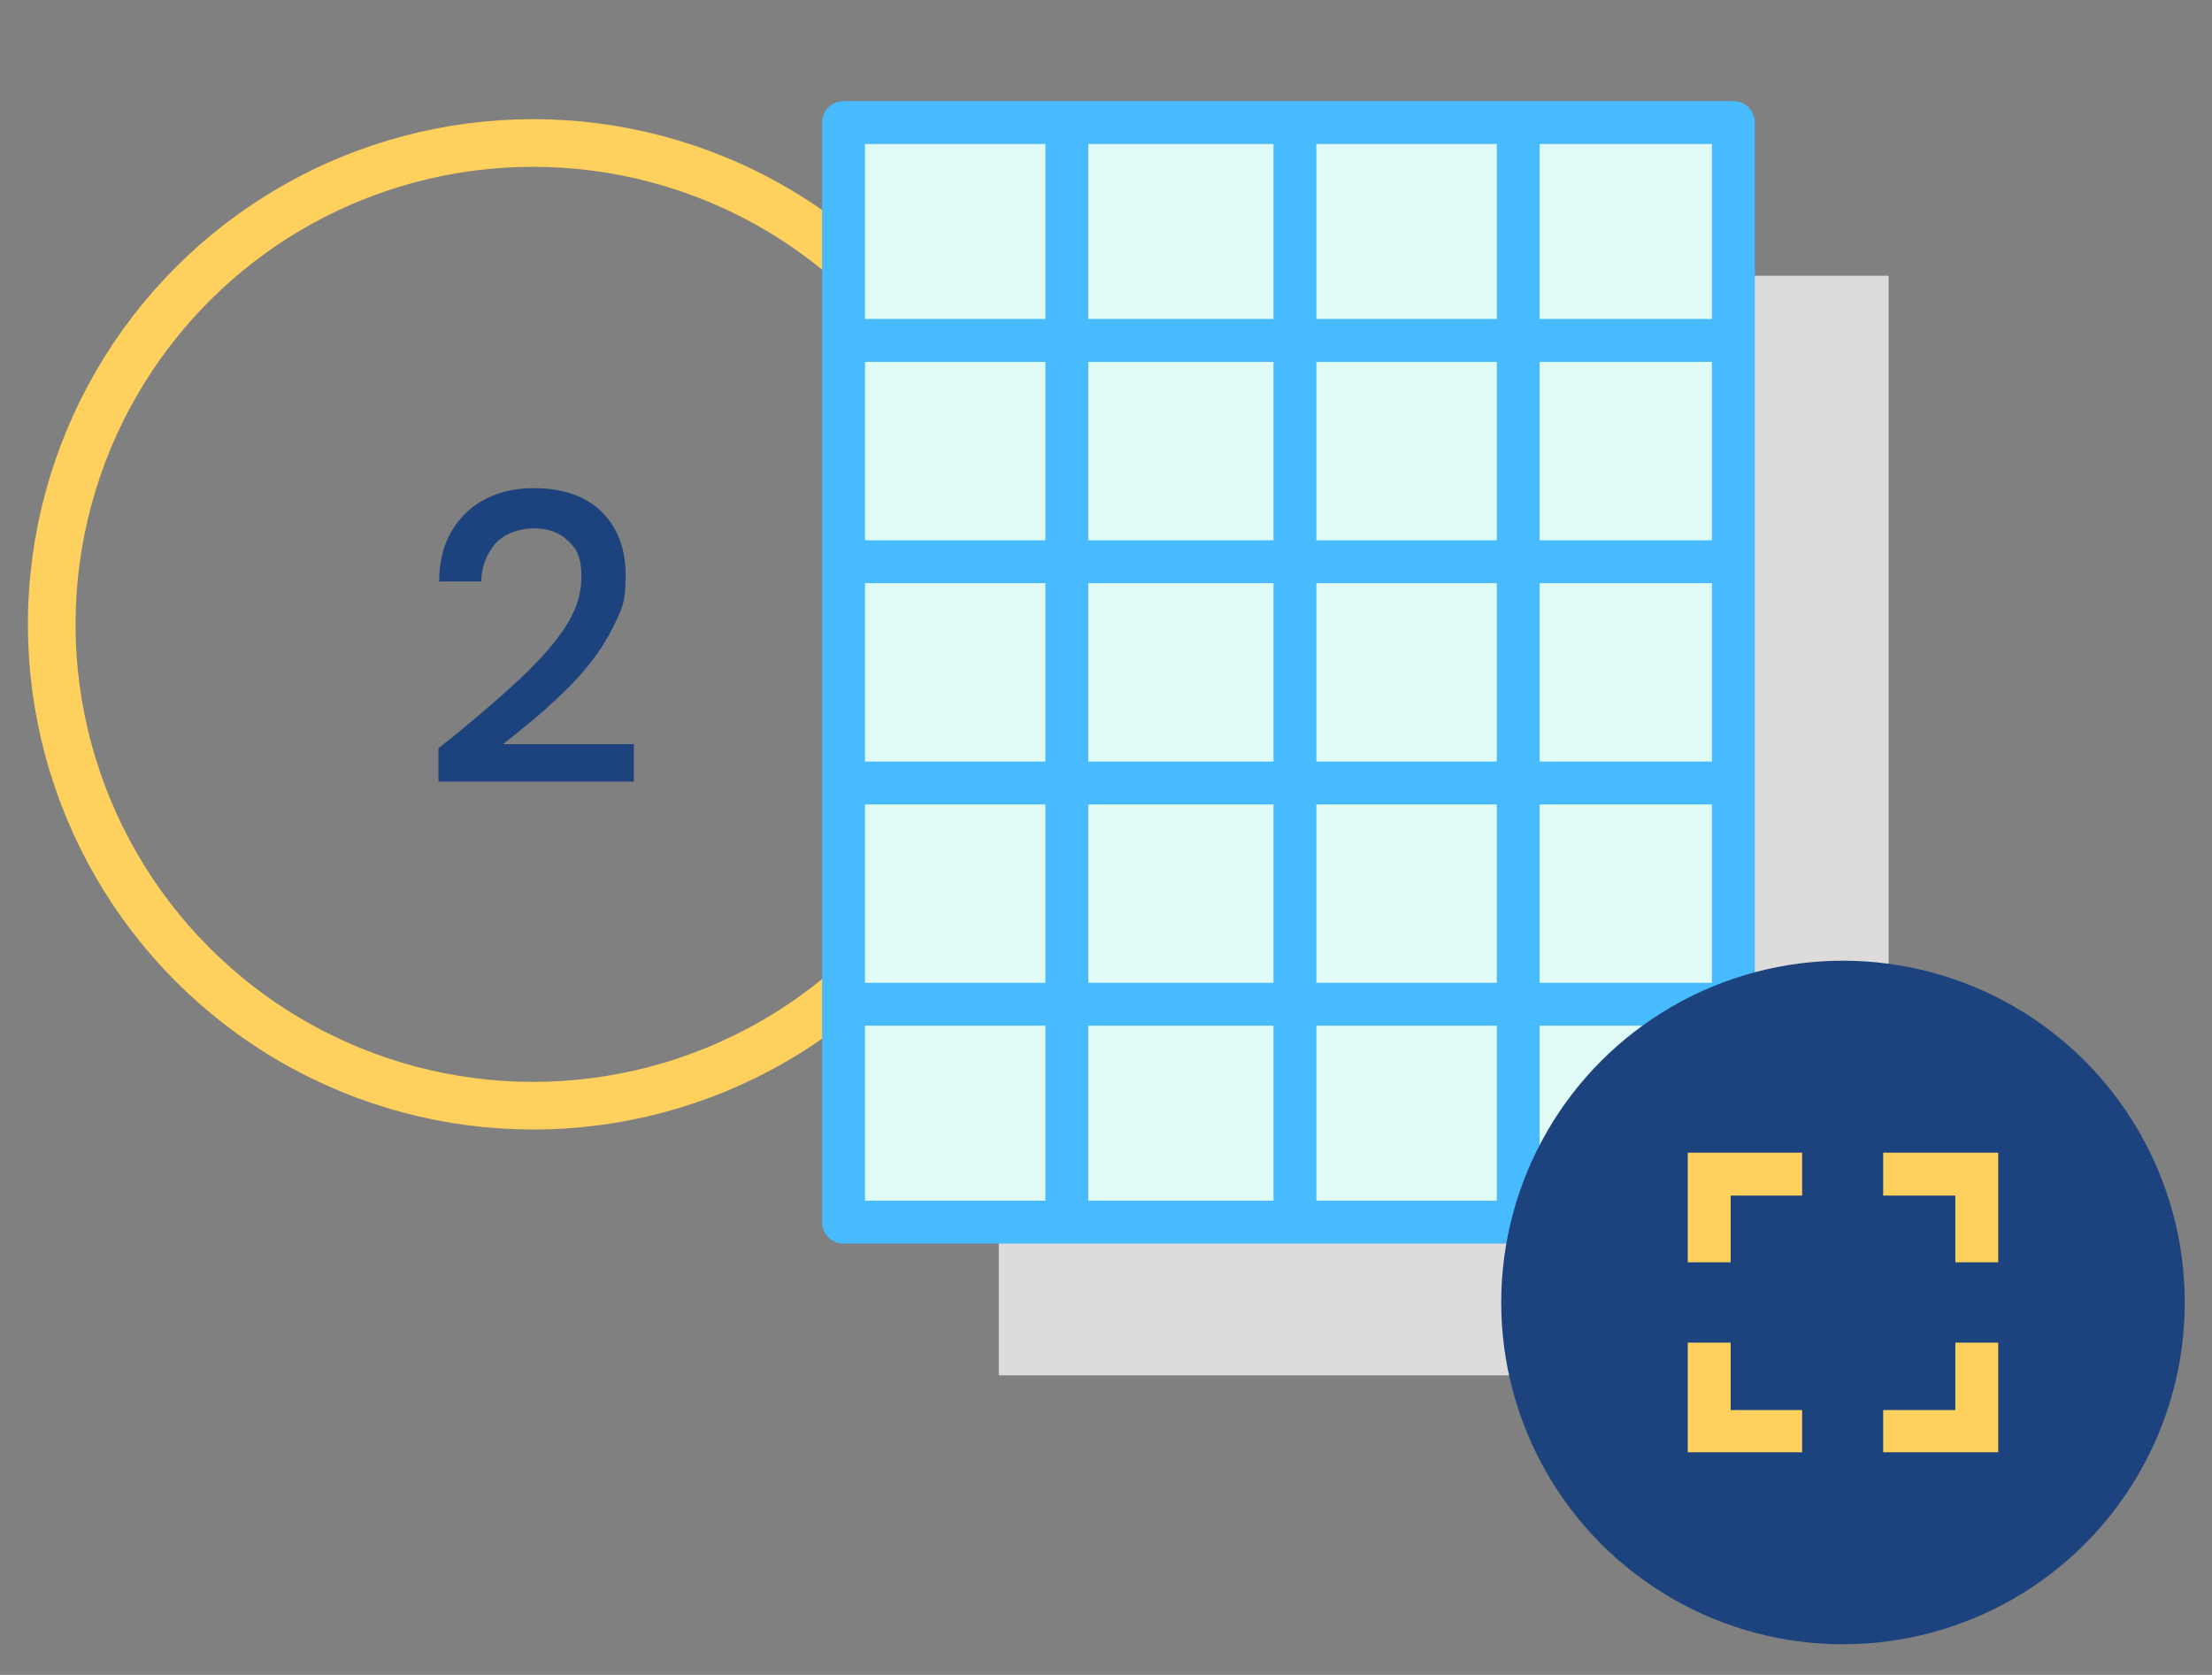
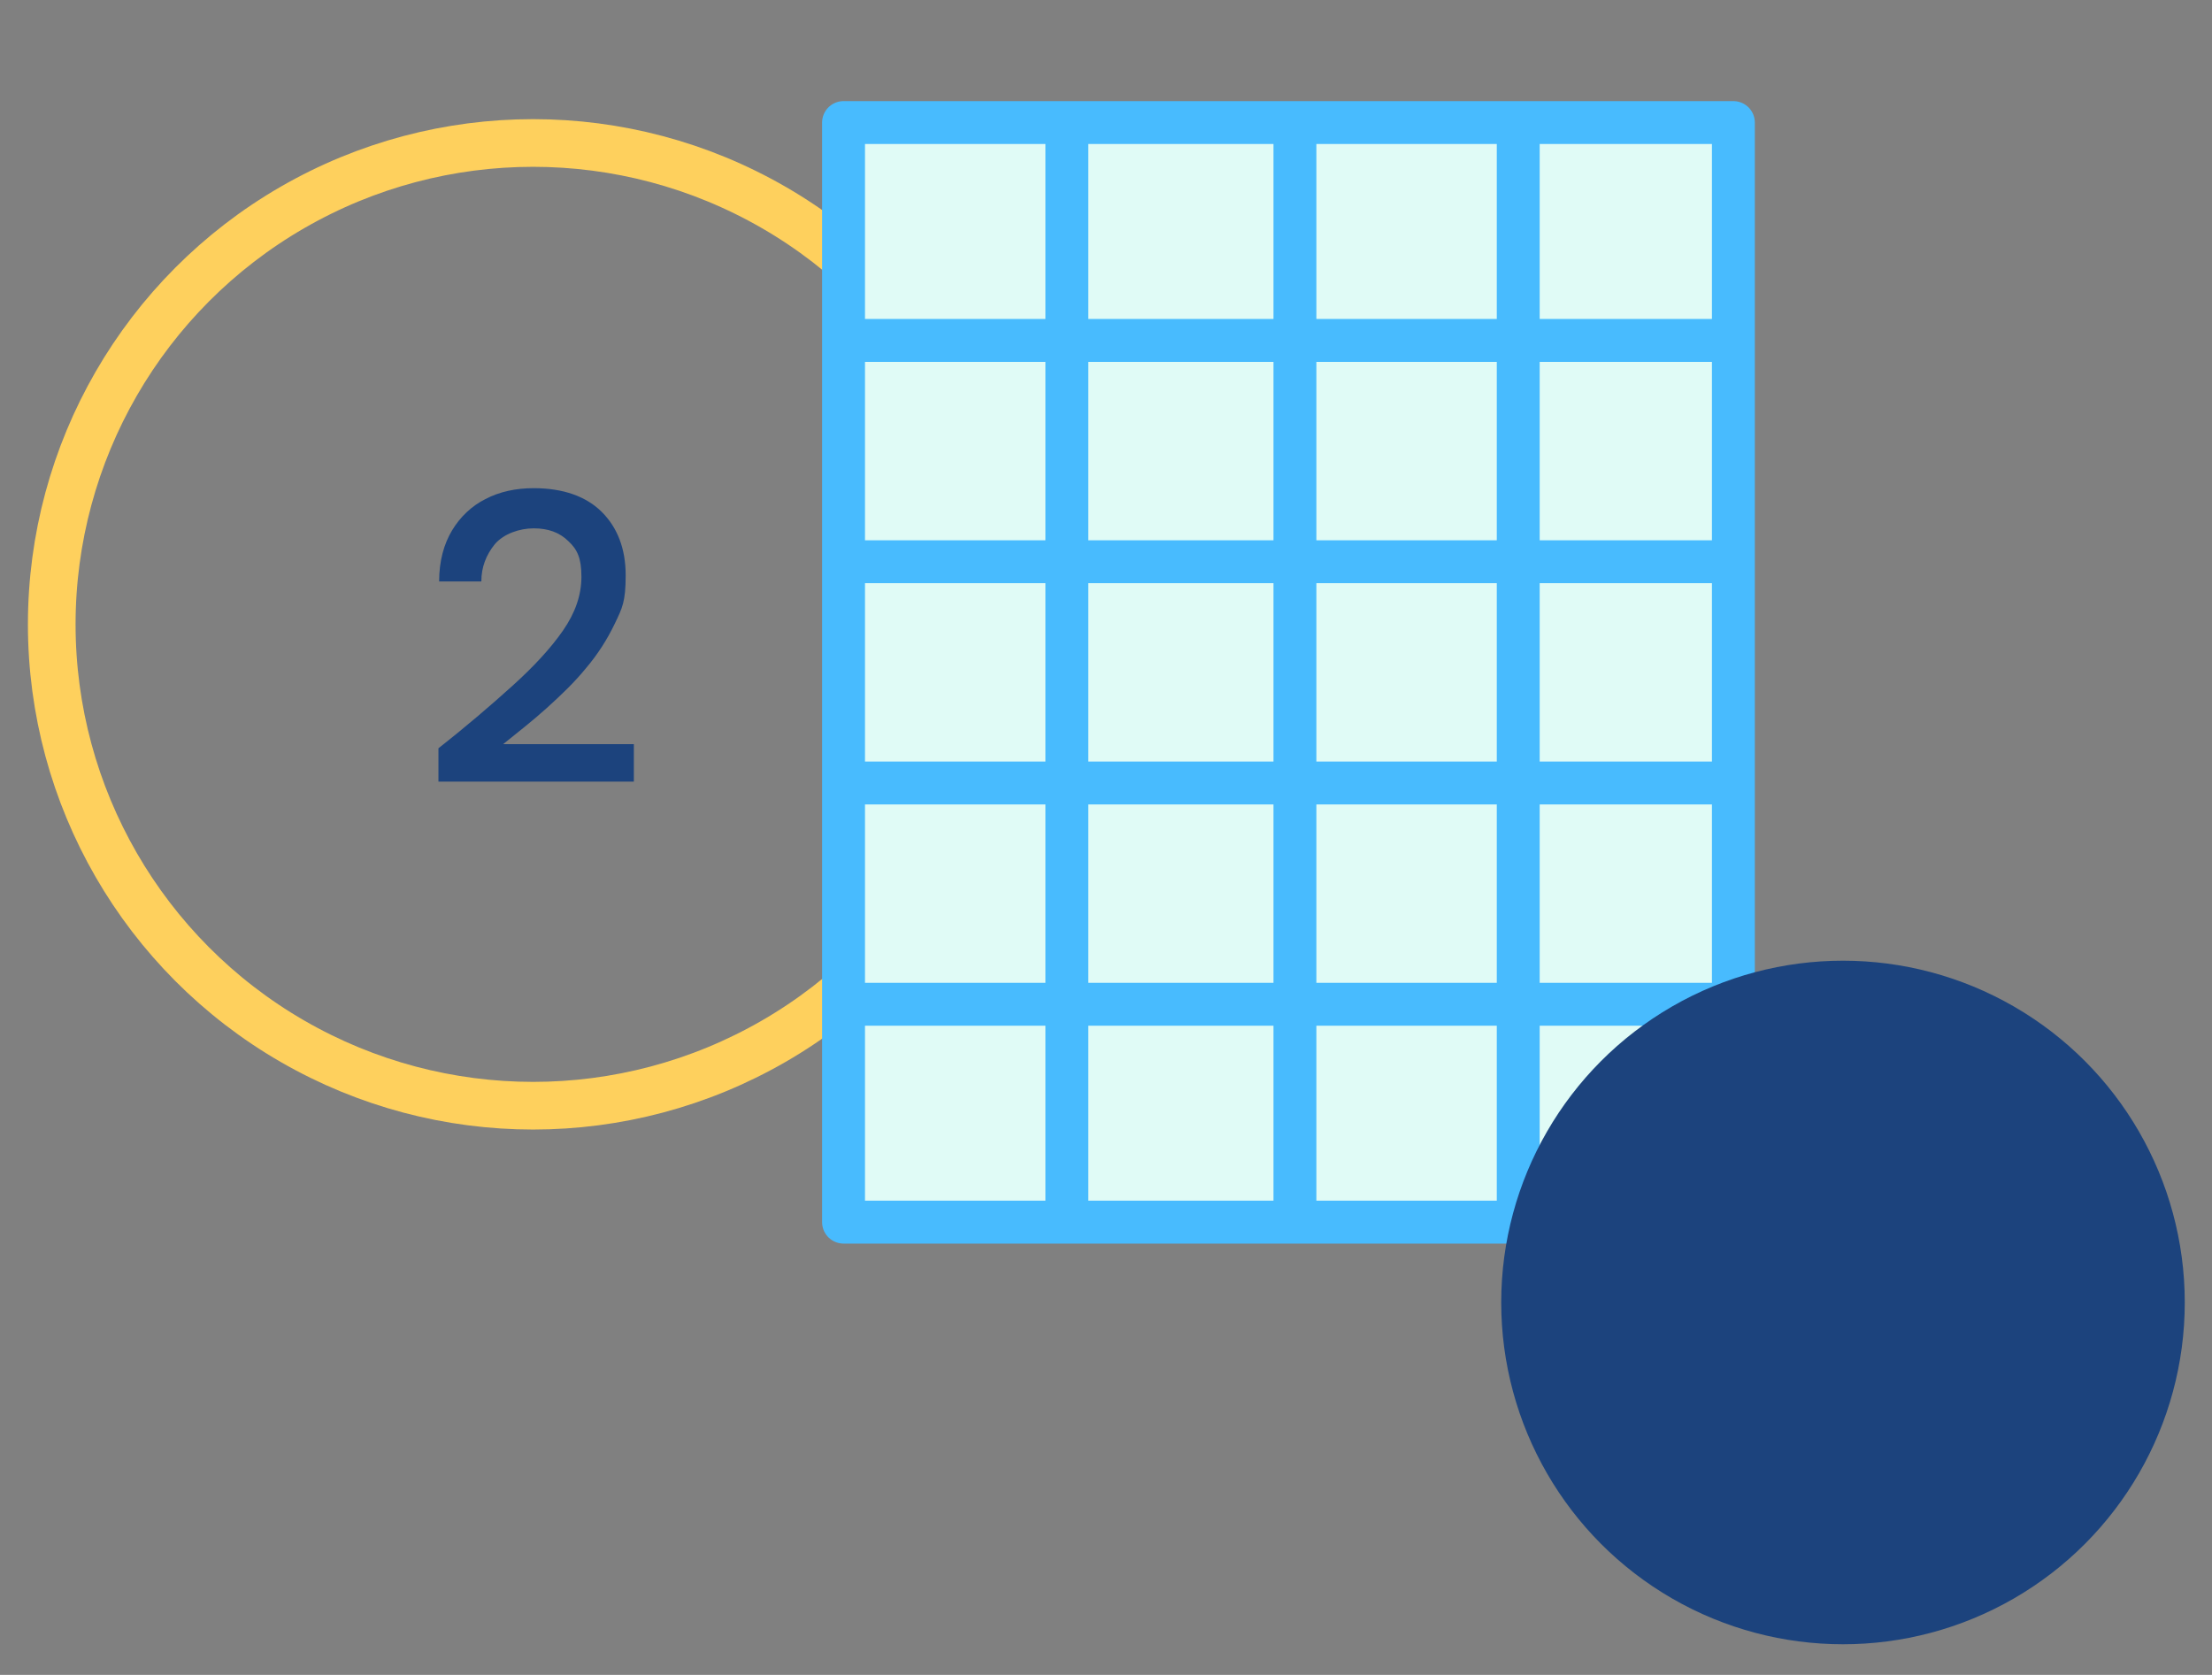
<svg xmlns="http://www.w3.org/2000/svg" id="Layer_1" version="1.1" viewBox="0 0 324.9 246">
  <rect x="0" y="0" width="324.9" height="246" fill="#808080" stroke="none" />
  <defs>
    <style>.st0{fill:#fed05d}.st1{fill:#dedcdb}.st2{fill:none}.st2,.st4{stroke:#48bbfe;stroke-linejoin:round;stroke-width:6.3px}.st5{fill:#1c437d}.st4{fill:#e0fbf6}</style>
  </defs>
  <circle cx="78.3" cy="91.7" r="70.7" style="stroke:#fed05d;stroke-miterlimit:10;stroke-width:7px;fill:none" />
-   <path d="M146.7 40.5h130.7V202H146.7z" class="st1" />
  <path d="M123.9 18h130.7v161.5H123.9z" class="st4" />
  <path d="M156.7 18v161.5M190.2 18v161.5M223 18v161.5M254.5 50H125.1m129.4 32.5H125.1M254.5 115H125.1m129.4 32.5H125.1" class="st2" />
  <circle cx="270.7" cy="191.3" r="50.2" class="st5" />
-   <path d="M264.7 207.1h-10.5v-9.9h-6.3v16.1h16.8v-6.2zm11.9 0h10.6v-9.9h6.3v16.1h-16.9v-6.2zm0-31.5h10.6v9.8h6.3v-16.1h-16.9v6.3zm-11.9 0h-10.5v9.8h-6.3v-16.1h16.8v6.3z" class="st0" />
  <path d="M771.3 40.5H902V202H771.3z" class="st1" />
  <path d="M748.4 18h130.7v161.5H748.4z" class="st4" />
  <path d="M858.9 73.2h-67.2m67.2 18.5h-67.2m67.2 18.6h-67.2m67.2 18.6h-67.2m26.4 18.6h-26.4" class="st2" />
-   <circle cx="895.2" cy="191.3" r="50.2" class="st5" />
  <path d="m918.9 171.8-29 29-11.8-11.8-5 5 16.8 16.8 34-34-5-5z" class="st0" />
  <path d="M769.9 40.5h15.7v15.7h-15.7z" class="st4" />
  <path d="M64.4 115v-5.1c4.2-3.3 7.8-6.4 10.9-9.2 3.1-2.8 5.6-5.5 7.4-8.1 1.8-2.6 2.7-5.2 2.7-7.9s-.6-4-1.9-5.2c-1.3-1.3-3-1.9-5.1-1.9s-4.4.8-5.7 2.3c-1.3 1.6-2 3.4-2 5.5h-6.2c0-3 .7-5.5 1.9-7.5s2.9-3.6 4.9-4.6c2.1-1.1 4.5-1.6 7.1-1.6 4.3 0 7.7 1.2 10 3.5s3.5 5.4 3.5 9.3-.5 4.8-1.6 7.1-2.5 4.5-4.2 6.5c-1.7 2.1-3.7 4-5.8 5.9-2.1 1.9-4.3 3.6-6.4 5.3h19.2v5.5H64.4Z" class="st5" />
</svg>